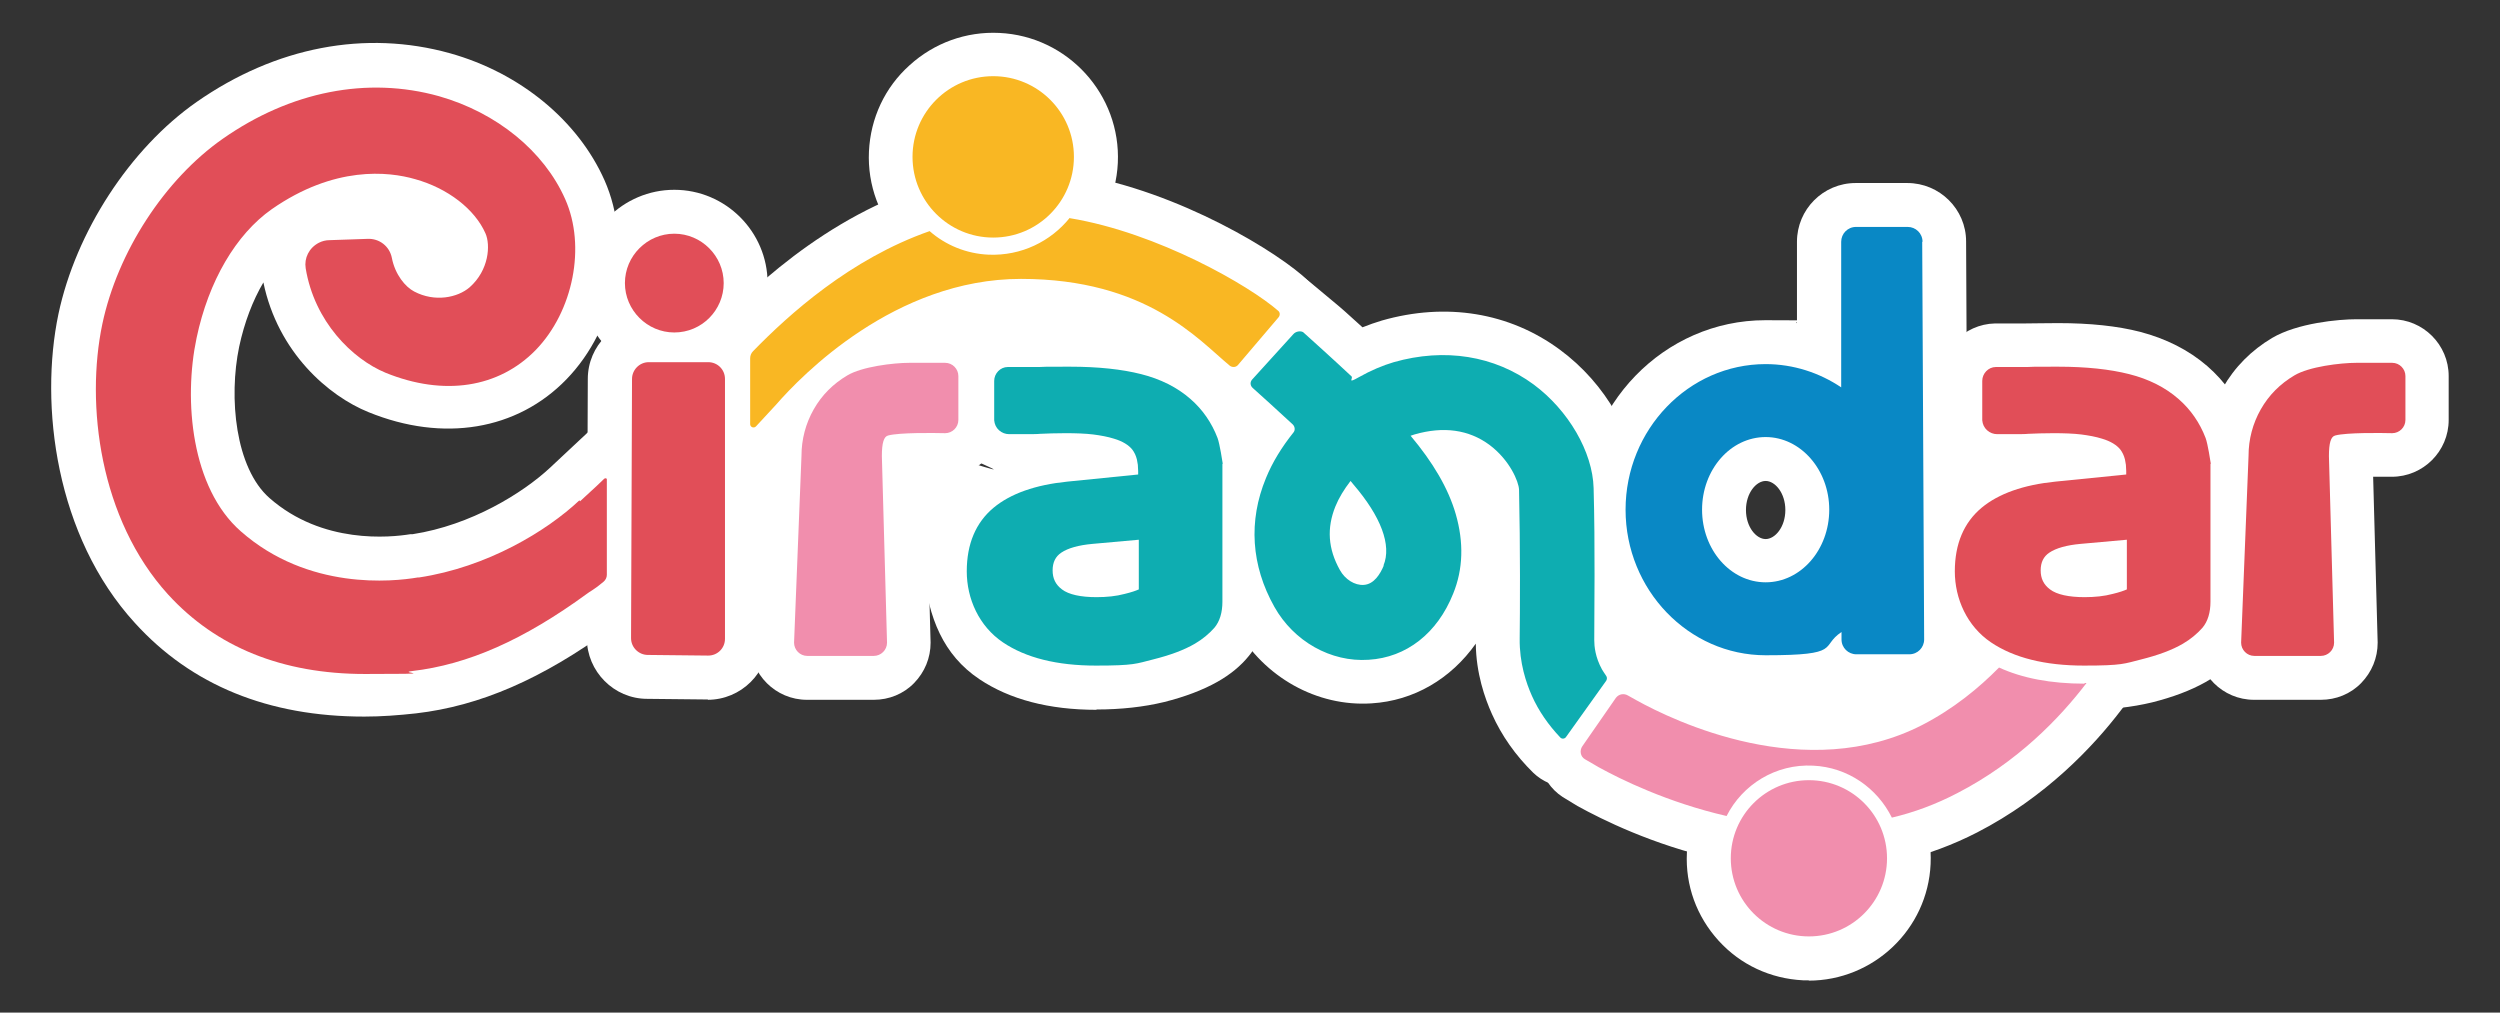
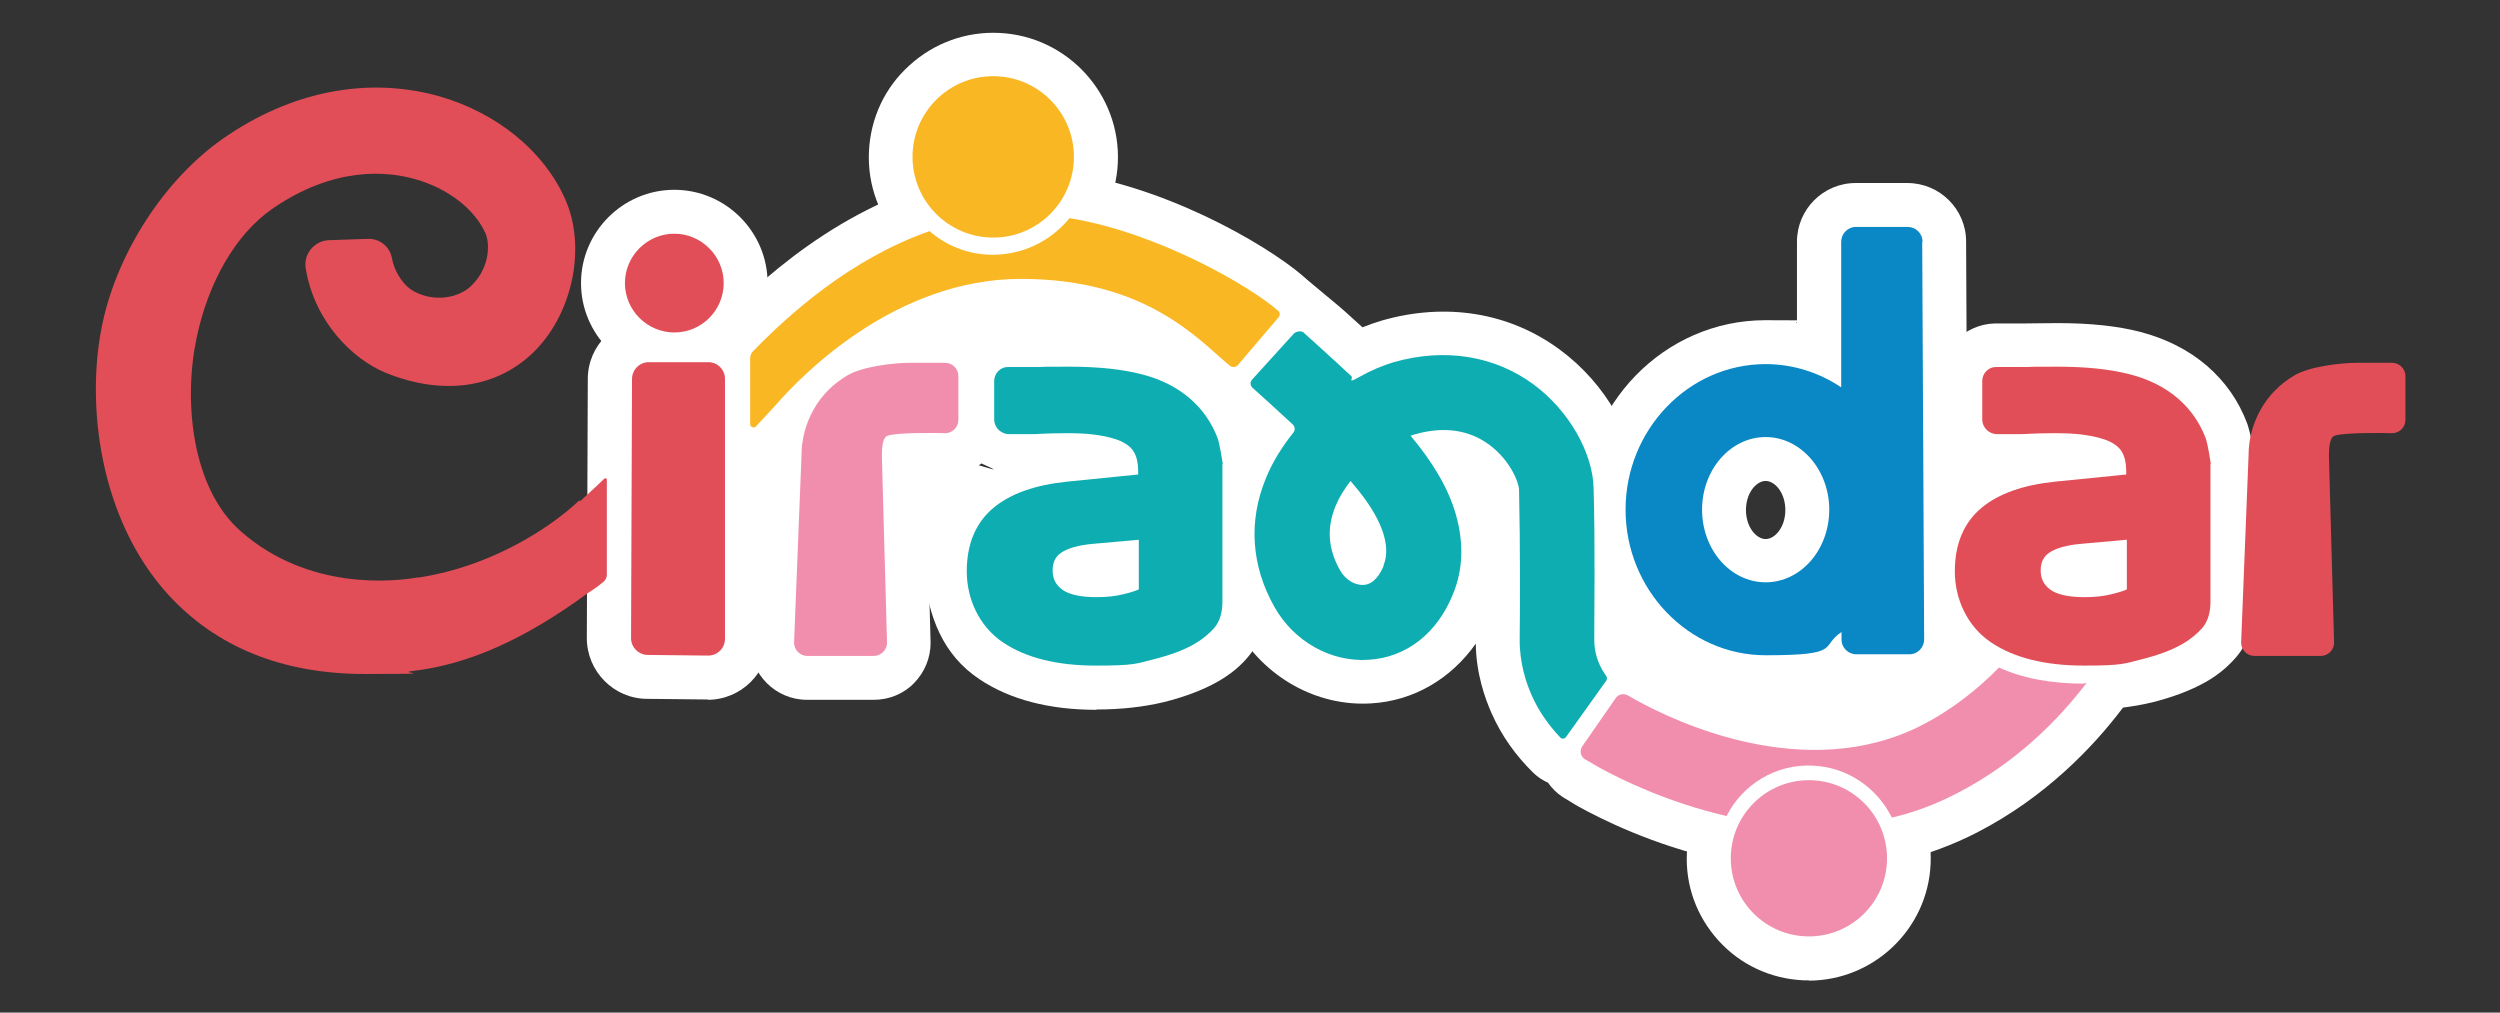
<svg xmlns="http://www.w3.org/2000/svg" version="1.1" viewBox="0 0 774.5 313.7">
  <rect x="0" y="0" width="774.5" height="313.7" fill="#333333" stroke="none" />
  <defs>
    <style>
      .cls-1 {
        fill: #f9b723;
      }

      .cls-2 {
        fill: #f18ead;
      }

      .cls-3 {
        fill: #0988c5;
      }

      .cls-4 {
        fill: #0eadb1;
      }

      .cls-5 {
        fill: #e14e58;
      }

      .cls-6 {
        fill: #fff;
      }
    </style>
  </defs>
  <g>
    <g id="Camada_1">
      <g>
        <path class="cls-6" d="M214.3,173.1v-64l3.6-3.9c8.8-9.5,32.3-34.8,65.5-46.5l7.4-2.6,5.9,5.1c2.9,2.5,6.4,3.9,10.1,4,5.4.2,10.5-2,13.9-6.3l5-6.2,7.9,1.3c31.9,5.3,63,24.5,71.8,33.1l9,8.8-32,37.7-10.4-9.6c-6.8-6.2-36.5-21-55.9-21s-38-.7-65.6,31.1c-.4.4-1.4,1.7-12.8,13.8l-23.5,25Z" />
-         <path class="cls-6" d="M307.7,87.2c-.6,0-1.2,0-1.8,0-21.2-1-37.7-19.1-36.7-40.3.5-10.3,4.9-19.8,12.6-26.7,7.6-6.9,17.5-10.5,27.8-10,21.2,1,37.7,19.1,36.7,40.3h0c-1,20.6-18.1,36.8-38.5,36.8ZM307.7,37.2c-2.9,0-5.6,1-7.7,3-2.3,2.1-3.6,4.9-3.7,7.9-.3,6.3,4.6,11.7,10.9,12,6.3.3,11.7-4.6,12-10.9h0c.3-6.3-4.6-11.7-10.9-12-.2,0-.4,0-.5,0Z" />
+         <path class="cls-6" d="M307.7,87.2c-.6,0-1.2,0-1.8,0-21.2-1-37.7-19.1-36.7-40.3.5-10.3,4.9-19.8,12.6-26.7,7.6-6.9,17.5-10.5,27.8-10,21.2,1,37.7,19.1,36.7,40.3h0c-1,20.6-18.1,36.8-38.5,36.8Zc-2.9,0-5.6,1-7.7,3-2.3,2.1-3.6,4.9-3.7,7.9-.3,6.3,4.6,11.7,10.9,12,6.3.3,11.7-4.6,12-10.9h0c.3-6.3-4.6-11.7-10.9-12-.2,0-.4,0-.5,0Z" />
        <path class="cls-6" d="M270.6,216.8h-20.6c-9.7,0-17.6-7.9-17.6-17.6v-.5s2.3-57.7,2.3-57.7c0-7.4,1.9-14.4,5.6-20.8,3.7-6.5,8.9-11.7,15.3-15.5,7.8-4.6,20.5-5.8,26.2-5.8h10.9c9.7,0,17.6,7.9,17.6,17.6v13.6c0,9.7-7.9,17.6-17.6,17.6h-.4c-1.8,0-3.6,0-5.4,0l1.4,51.4c0,4.7-1.8,9.1-5.1,12.5-3.3,3.4-7.8,5.2-12.5,5.2ZM259.9,189.6h.9l-.4-13.8-.6,13.8Z" />
-         <path class="cls-6" d="M718.9,216.8h-20.6c-9.7,0-17.6-7.9-17.6-17.6v-.5s2.3-57.7,2.3-57.7c0-7.4,1.9-14.4,5.6-20.8,3.7-6.5,8.9-11.7,15.3-15.5,7.8-4.6,20.5-5.8,26.2-5.8h10.9c9.7,0,17.6,7.9,17.6,17.6v13.6c0,9.7-7.9,17.6-17.6,17.6h-.4c-1.8,0-3.6,0-5.4,0l1.4,51.4c0,4.7-1.8,9.1-5.1,12.5-3.3,3.4-7.8,5.2-12.5,5.2ZM708.2,189.6h.9l-.4-13.8-.6,13.8Z" />
        <path class="cls-6" d="M544.2,220.4c-31.4,0-54.2-30.1-54.2-62.5s25.5-58.7,56.9-58.7,6.6.3,9.8.9v-25.2c0-10,8.1-18.2,18.2-18.2h16c10,0,18.2,8.1,18.2,18.1l.6,123.2c0,10.1-8.2,18.3-18.2,18.3h-16.4c-3.6,0-8.7,5.4-11.5,3.6-5.9,2.1-13.1.5-19.4.5ZM584.1,198.1h0s0,0,0,0ZM575.8,139.9c2.8,5.3,4.4,11.5,4.4,18s-1.6,12.7-4.4,18l6.7-4.5v-27.1c-.1,0-6.7-4.4-6.7-4.4ZM547,149c-2.9,0-6.1,3.7-6.1,9s3.2,9,6.1,9,6.1-3.7,6.1-9-3.2-9-6.1-9Z" />
        <g>
          <path class="cls-6" d="M219.4,216.7h-.2s-18.7-.2-18.7-.2c-10.3,0-18.7-8.5-18.7-18.8l.3-80.3c0-10.3,8.4-18.7,18.8-18.7h18.4c10.4,0,18.8,8.4,18.8,18.8v80.5c0,10.4-8.5,18.8-18.9,18.8ZM209.1,189.4h2s0-63.7,0-63.7h-1.8l-.3,63.7ZM209.3,117.4h0s0,0,0,0Z" />
          <path class="cls-6" d="M208.9,116.6c-15.9,0-28.9-13-28.9-28.9s13-28.9,28.9-28.9,28.9,13,28.9,28.9-13,28.9-28.9,28.9ZM208.9,86c-1,0-1.8.8-1.8,1.8s.8,1.8,1.8,1.8,1.8-.8,1.8-1.8-.8-1.8-1.8-1.8Z" />
        </g>
-         <path class="cls-6" d="M112.8,222c-29.6,0-53.5-9.7-71-29-24.6-26.9-29.6-67.5-23.7-95.7,5.4-25.5,22.2-51.3,42.8-65.7,24.5-17.1,52.3-22.4,78.5-15.1,21.8,6.1,39.7,20.9,47.9,39.4,8.7,19.7,3.7,45.6-11.8,61.6-15.3,15.8-38.2,19.6-61.3,10.2-12.4-5-28.1-18.5-32.6-40.2-3.3,5.6-5.9,12.4-7.5,19.9-3.3,15.8-1.2,37.6,9.4,46.9,16.4,14.4,37.5,12.2,43.6,11.2h.7c18.2-2.8,34.2-12.8,42.5-20.5h0s28-26.2,28-26.2v69.5l-6.9,5c-.8.6-1.5,1.1-2,1.4-21.5,15.7-40.7,24-60.5,26.3-5.4.6-10.8,1-16,1ZM65.9,63.2c-10.2,10.9-18.2,25.6-21.2,39.7-4.4,20.8-.9,52.1,17.1,71.8,12.2,13.4,29.4,20.1,51,20.1s8.5-.3,12.9-.8c5.6-.7,11.2-2,16.9-4.1-3.5.9-7.1,1.7-10.8,2.3h-.3c-9,1.6-40.6,4.8-66-17.5-19.4-17.1-23.1-48.9-18-72.8,3.2-15.3,9.7-28.7,18.3-38.7ZM136.7,105.7c6.4.5,13.5-.9,19.4-7,3.7-3.8,6.2-8.9,7.5-14.3-1.4,5.3-4.4,10.5-9.2,14.7-4.8,4.2-11.1,6.4-17.7,6.6ZM114.1,87.4h0s0,0,0,0Z" />
        <path class="cls-6" d="M485.8,243.8c-4,0-7.9-1.6-10.8-4.4-5.5-5.4-9.8-11.5-12.8-18.2-2.2-4.9-4.9-12.6-5-21.8-7.7,10.9-19.2,17.7-32.3,18.5-16.9,1.1-33.3-8.1-41.9-23.3-9.1-16.3-10.3-34.7-3.3-51.7,1.2-2.8,2.6-5.6,4.2-8.3-2-1.8-3.6-3.3-4.8-4.3-3.1-2.8-4.9-6.6-5.1-10.7-.2-4.1,1.2-8.1,4-11.2l13.2-14.4c4-4.4,12.8-8,12.8-8,2.2,1.6,5.5,4.5,8.8,7.2,2.1,1.7,5.4,4.6,9.3,8.2,2-.8,4-1.5,6-2.1,19.9-5.7,39.5-2.5,55.1,9,14.3,10.5,23.8,27.2,24.1,42.6.5,18,.3,39.2.2,47.5h0c0,.4,0,1.5,1.1,3.1.3.4.7.9,1,1.4,4,5.2,4.2,12.3.5,17.7l-11.6,16.7c-2.6,3.7-6.7,6.1-11.2,6.6-.5,0-1,0-1.5,0ZM416,170.5h0ZM414.4,129.7c.2.7.2,1.5.3,2.2l.9-1.1-.8-1c-.1,0-.2,0-.3-.1Z" />
        <path class="cls-6" d="M339.7,219.9c-14.7,0-26.9-3.2-36.3-9.5-11.2-7.5-15.8-19.1-17.2-33.3-3.5-37.2-2.6-39.1,14-33.9s.8-.3,1.8-1c-.7-.5-1.1,1.6-1.8,1-3.5-3.3-5.5-7.9-5.6-12.8v-12.2c-.2-9.7,7.6-17.8,17.3-18.1.7,0,2.5,0,4.4,0h.4c2,0,4.1,0,4.8,0,2.4,0,5.8-.1,10-.1,9.9,0,18.4.9,25.4,2.7,8,2.1,15,5.7,20.8,10.6,5.5,4.8,9.7,10.7,12.3,17.6.3.8,1.2,3.2,2.3,10.7v1.4c.2,1.1.2,2.1.2,3.1v40.4c0,6.5-1.9,12.2-5.6,16.7-2.5,3.1-5.8,5.8-9.7,8-4.6,2.6-10.2,4.7-16.6,6.3-6.2,1.5-13.3,2.3-20.9,2.3ZM312.2,121s0,0-.1,0c0,0,0,0,.1,0Z" />
        <path class="cls-6" d="M645.8,219.9c-14.7,0-26.9-3.2-36.3-9.5-11.2-7.5-17.2-19.1-17.2-33.3s7.1-25.1,13.1-30.1c.9-.8,1.9-1.5,2.9-2.2-.7-.5-1.3-1-1.9-1.6-3.5-3.3-5.5-7.9-5.6-12.8v-12.2c-.2-9.7,7.6-17.8,17.3-18,.7,0,2.5,0,4.3,0h.4c2,0,4.1,0,4.8,0,2.4,0,5.8-.1,10-.1,9.9,0,18.4.9,25.4,2.7,8,2.1,15,5.6,20.8,10.6,5.5,4.8,9.7,10.7,12.3,17.6.3.8,1.2,3.2,2.3,10.7v1.4c.2,1,.2,2.1.2,3.1v40.4c0,6.5-1.9,12.2-5.6,16.7-2.6,3.1-5.8,5.8-9.7,8-4.6,2.6-10.2,4.7-16.6,6.3-6.2,1.5-13.3,2.3-20.9,2.3ZM642.1,182.5h0ZM642.2,171.1h0ZM618.3,121s0,0-.1,0c0,0,0,0,.1,0Z" />
        <g>
          <path class="cls-6" d="M578.6,269.2l-4.8-9.9c-2.4-5-7.3-8.2-12.8-8.4-5.8-.3-11.4,2.9-14,8.2l-4.8,9.5-10.3-2.4c-19.9-4.5-35.6-12.3-43.2-16.5-1.2-.7-2.6-1.6-4.6-2.8-3.7-2.4-6.3-6.3-7.1-10.6-.8-4.3.1-8.9,2.6-12.5l10.4-15c5.1-7.3,14.9-9.2,22.4-4.3.5.3.8.5,1.1.7,4.6,2.5,16.6,8.6,31.3,11.7,16.9,3.6,25.1.2,37.6-6.2,7.2-3.7,20.9-7,27.1-13.4l6.7-6.8,8.7,4c5.4,2.5,12.5,3.7,20.9,3.7h.5s27.7-.2,27.7-.2l-16.9,22c-8.6,11.3-23.4,27-44.6,37.9-7.4,3.8-15.2,6.7-23.3,8.7l-10.6,2.6Z" />
          <path class="cls-6" d="M560.4,303.7c-.6,0-1.2,0-1.8,0-10.1-.5-19.4-4.8-26.2-12.3-6.8-7.5-10.3-17.1-9.8-27.2,1-20.8,18.7-37,39.5-36,20.8,1,37,18.7,36,39.5h0c-.9,20.2-17.7,36.1-37.8,36.1ZM560.4,255.2c-5.7,0-10.4,4.5-10.7,10.2-.1,2.8.9,5.6,2.8,7.7,1.9,2.1,4.5,3.3,7.4,3.5,5.9.3,10.9-4.3,11.2-10.2h0c.3-5.9-4.3-10.9-10.2-11.2-.2,0-.3,0-.5,0Z" />
        </g>
        <circle class="cls-1" cx="307.7" cy="48.6" r="25" />
        <path class="cls-2" d="M292.7,112.4h-10.9c-5.1,0-14.8,1.2-19.3,3.9-4.4,2.6-7.9,6.1-10.4,10.5-2.5,4.4-3.8,9.3-3.8,14.4l-2.3,57.9c0,2.2,1.8,4.1,4.1,4.1h20.6c2.2,0,4.1-1.8,4.1-4.1l-1.6-57.8c0-4.1.6-6.1,2-6.4,3.4-.9,13.8-.8,17.6-.7,2.2,0,4.1-1.8,4.1-4.1v-13.6c0-2.2-1.8-4.1-4.1-4.1Z" />
        <path class="cls-5" d="M741,112.4h-10.9c-5.1,0-14.8,1.2-19.3,3.9-4.4,2.6-7.9,6.1-10.4,10.5-2.5,4.4-3.8,9.3-3.8,14.4l-2.3,57.9c0,2.2,1.8,4.1,4.1,4.1h20.6c2.2,0,4.1-1.8,4.1-4.1l-1.6-57.8c0-4.1.6-6.1,2-6.4,3.4-.9,13.8-.8,17.6-.7,2.2,0,4.1-1.8,4.1-4.1v-13.6c0-2.2-1.8-4.1-4.1-4.1Z" />
        <path class="cls-3" d="M595.6,74.9c0-2.6-2.1-4.6-4.6-4.6h-16c-2.6,0-4.6,2.1-4.6,4.6v45.1c-6.7-4.5-14.8-7.2-23.4-7.2-23.9,0-43.4,20.3-43.4,45.1s19.5,45.1,43.4,45.1,16.7-2.7,23.5-7.2v2.3c0,2.6,2.1,4.6,4.6,4.6h16.4c2.6,0,4.6-2.1,4.6-4.6l-.6-123.2ZM547,135.4c10.8,0,19.7,10.1,19.7,22.5s-8.8,22.5-19.7,22.5-19.7-10.1-19.7-22.5,8.8-22.5,19.7-22.5Z" />
        <g>
          <path class="cls-5" d="M219.4,112.2h-18.4c-2.9,0-5.2,2.4-5.2,5.2l-.3,80.3c0,2.9,2.4,5.2,5.2,5.2l18.7.2c2.9,0,5.2-2.3,5.2-5.2v-80.5c0-2.9-2.3-5.2-5.2-5.2Z" />
          <path class="cls-5" d="M208.9,103c8.5,0,15.3-6.9,15.3-15.3s-6.9-15.3-15.3-15.3-15.3,6.9-15.3,15.3,6.9,15.3,15.3,15.3Z" />
        </g>
        <path class="cls-5" d="M179.5,155c-10.1,9.5-28.5,20.7-49.7,23.9h-.4c-7.6,1.3-33.9,4.1-54.8-14.3-15.3-13.4-17.8-40.5-13.7-59.9,3.7-17.6,12.2-32.1,23.3-39.9,19.4-13.5,36.1-11.7,44.4-9.3,10.1,2.8,18.5,9.3,21.8,16.8,1.6,3.6,1.1,11.4-4.9,16.7-3.7,3.2-10.8,4.7-17.2,1.3-2.7-1.4-5.9-5.2-6.9-10.4-.7-3.6-3.9-6.1-7.6-5.9l-11.7.4c-1.2,0-2.3.3-3.3.8-3.1,1.6-4.6,4.8-4.1,7.9,2.7,16.5,14.4,28.1,24.8,32.4,18,7.3,35,4.7,46.5-7.1,11.6-12,15.6-32.1,9.1-46.7-6.6-14.9-21.2-26.8-39.1-31.9-22.2-6.2-46-1.5-67,13.2-18,12.6-32.6,35.1-37.3,57.4-5.2,24.8-.9,60.4,20.4,83.8,14.9,16.3,35.4,24.6,61,24.6s9.6-.3,14.5-.9c17.4-2,34.7-9.7,54.3-24,.2-.2.9-.6,1.8-1.2l1.3-.9,2-1.6c.6-.5,1-1.3,1-2.1v-29.4c.1-.5-.4-.7-.8-.4l-2.3,2.2-5.2,4.8Z" />
        <path class="cls-4" d="M378.8,143.8v-.2c-.1-.6-.9-6-1.6-7.9-1.8-4.7-4.6-8.8-8.4-12.1-4.1-3.6-9.3-6.2-15.3-7.7-5.9-1.5-13.3-2.3-22-2.3s-7.3,0-9.6.1c-.7,0-3.1,0-5.4,0-1.9,0-3.6,0-4.3,0-2.3,0-4.2,2-4.2,4.3v12.2c.1,1.2.6,2.3,1.5,3.1.9.8,2,1.2,3.1,1.2.8,0,2.8,0,4.7,0,2.1,0,4.1,0,4.9-.1,2.2-.1,4.8-.2,7.9-.2s6.2.1,8.6.4c2.3.3,4.5.7,6.4,1.3,2.7.8,4.6,2,5.7,3.4.6.8,1.1,1.8,1.4,3l.3,1.7c0,.7.1,1.3.1,1.9v1.1l-21.9,2.2c-9.9,1-17.6,3.7-22.9,8.1-5.5,4.6-8.3,11.2-8.3,19.7s3.8,17,11.2,22c7.1,4.8,16.8,7.2,28.8,7.2s12.5-.6,17.7-1.9c5.2-1.3,9.6-2.9,13-4.9,2.4-1.4,4.4-3.1,6-4.9,1.7-2,2.5-4.8,2.5-8.1v-40.4c0-.8,0-1.6,0-2.4ZM352.8,167.1v15.5c-.9.4-2.3.9-4.4,1.4-2.6.7-5.5,1-8.7,1-4.9,0-8.6-.8-10.7-2.4-2-1.5-2.9-3.4-2.9-5.9s.9-4.3,2.7-5.5c2.1-1.4,5.3-2.3,9.6-2.7l14.5-1.3Z" />
        <path class="cls-5" d="M684.9,143.8v-.2c-.1-.6-.9-6-1.6-7.9-1.8-4.7-4.6-8.8-8.4-12.1-4.1-3.6-9.3-6.2-15.3-7.7-5.9-1.5-13.3-2.3-22-2.3s-7.3,0-9.6.1c-.7,0-3.1,0-5.4,0-1.9,0-3.6,0-4.3,0-2.3,0-4.2,2-4.2,4.3v12.2c.1,1.2.6,2.3,1.5,3.1.9.8,2,1.2,3.1,1.2.8,0,2.8,0,4.7,0,2.1,0,4.1,0,4.9-.1,2.2-.1,4.8-.2,7.9-.2s6.2.1,8.6.4c2.3.3,4.5.7,6.4,1.3,2.7.8,4.6,2,5.7,3.4.6.8,1.1,1.8,1.4,3l.3,1.7c0,.7.1,1.3.1,1.9v1.1l-21.9,2.2c-9.9,1-17.6,3.7-22.9,8.1-5.5,4.6-8.3,11.2-8.3,19.7s3.8,17,11.2,22c7.1,4.8,16.8,7.2,28.8,7.2s12.5-.6,17.7-1.9c5.2-1.3,9.6-2.9,13-4.9,2.4-1.4,4.4-3.1,6-4.9,1.7-2,2.5-4.8,2.5-8.1v-40.4c0-.8,0-1.6,0-2.4ZM658.9,167.1v15.5c-.9.4-2.3.9-4.4,1.4-2.6.7-5.5,1-8.7,1-4.9,0-8.6-.8-10.7-2.4-2-1.5-2.9-3.4-2.9-5.9s.9-4.3,2.7-5.5c2.1-1.4,5.3-2.3,9.6-2.7l14.5-1.3Z" />
        <g>
          <path class="cls-2" d="M645.8,211.8c-10.5,0-19.3-1.7-26.5-5-6.2,6.3-14.1,12.8-23.8,17.8-36,18.5-76.9-1.2-88.6-7.7-.4-.2-2.5-1.4-2.5-1.4-1.3-.8-2.9-.5-3.8.7l-10.4,15c-.9,1.3-.6,3.2.8,4s3.4,2,4.3,2.5c6.7,3.7,21.3,10.9,39.6,15.1,4.9-9.7,15.2-16.2,26.8-15.6,10.8.5,19.9,7,24.4,16.1,6.8-1.6,13.6-4.1,20.3-7.6,18.6-9.6,31.7-23.2,40-34.1-.2,0-.4,0-.6,0Z" />
          <circle class="cls-2" cx="560.4" cy="265.9" r="24.2" />
        </g>
        <path class="cls-1" d="M331.4,67.5c-5.9,7.3-15,11.8-25.1,11.4-7-.3-13.4-3-18.3-7.3-24.6,8.6-43.7,25.9-54.7,37.2-.6.6-.9,1.4-.9,2.2v20.4c0,.9,1.1,1.4,1.8.7,3-3.2,5.5-5.9,6.2-6.7,7.9-9.1,36.9-39,75.9-39s55.1,19,64.7,26.9c.8.6,1.9.5,2.5-.2l12.6-14.8c.5-.6.5-1.5-.1-2-8.9-7.8-37.3-24.2-64.5-28.7Z" />
        <path class="cls-4" d="M497.6,210.9c.3-.5.3-1.1,0-1.5-.5-.7-1.1-1.7-1.3-2-2.1-3.8-2.4-7.2-2.4-9.1h0c0-8.3.3-29.3-.2-47.1-.3-11.2-7.8-24.1-18.6-32.1-12.1-8.9-27.5-11.4-43.3-6.9-3.4,1-7.2,2.6-10.9,4.7s-1.6.3-2.2-.3c-6.1-5.7-11.9-10.9-15-13.7h0c-.9-.5-2.3-.2-3,.6l-12.8,14.1c-.7.8-.6,1.9.2,2.6h0c2.6,2.3,7.3,6.6,12.4,11.3.7.7.8,1.8.2,2.5-3.6,4.5-6.5,9.2-8.5,14.1-5.5,13.3-4.6,27.1,2.6,39.9,6,10.7,17.5,17.2,29.2,16.4,11.7-.7,21.3-8.2,26.2-20.5,3.1-7.6,3.3-15.9.8-24.6-2.3-8-7.1-16.1-14-24.3.4-.1.8-.3,1.2-.4,9-2.6,16.8-1.5,23.2,3.2,6.3,4.7,9.1,11.4,9.2,13.9.4,17.5.3,38.1.2,46.2-.1,7.4,2,13.7,3.8,17.7,2.1,4.7,5.1,9,8.8,12.9.5.5,1.3.4,1.7-.1l12.5-17.5ZM428.7,175.2c-1.1,2.6-3,5.8-6.2,6-2.8.2-5.8-1.7-7.4-4.6-3.7-6.6-4.1-13-1.4-19.7,1.1-2.7,2.7-5.3,4.7-7.9.3.4.6.7.9,1.1,8.5,9.9,11.9,18.8,9.3,25.1Z" />
      </g>
    </g>
  </g>
</svg>